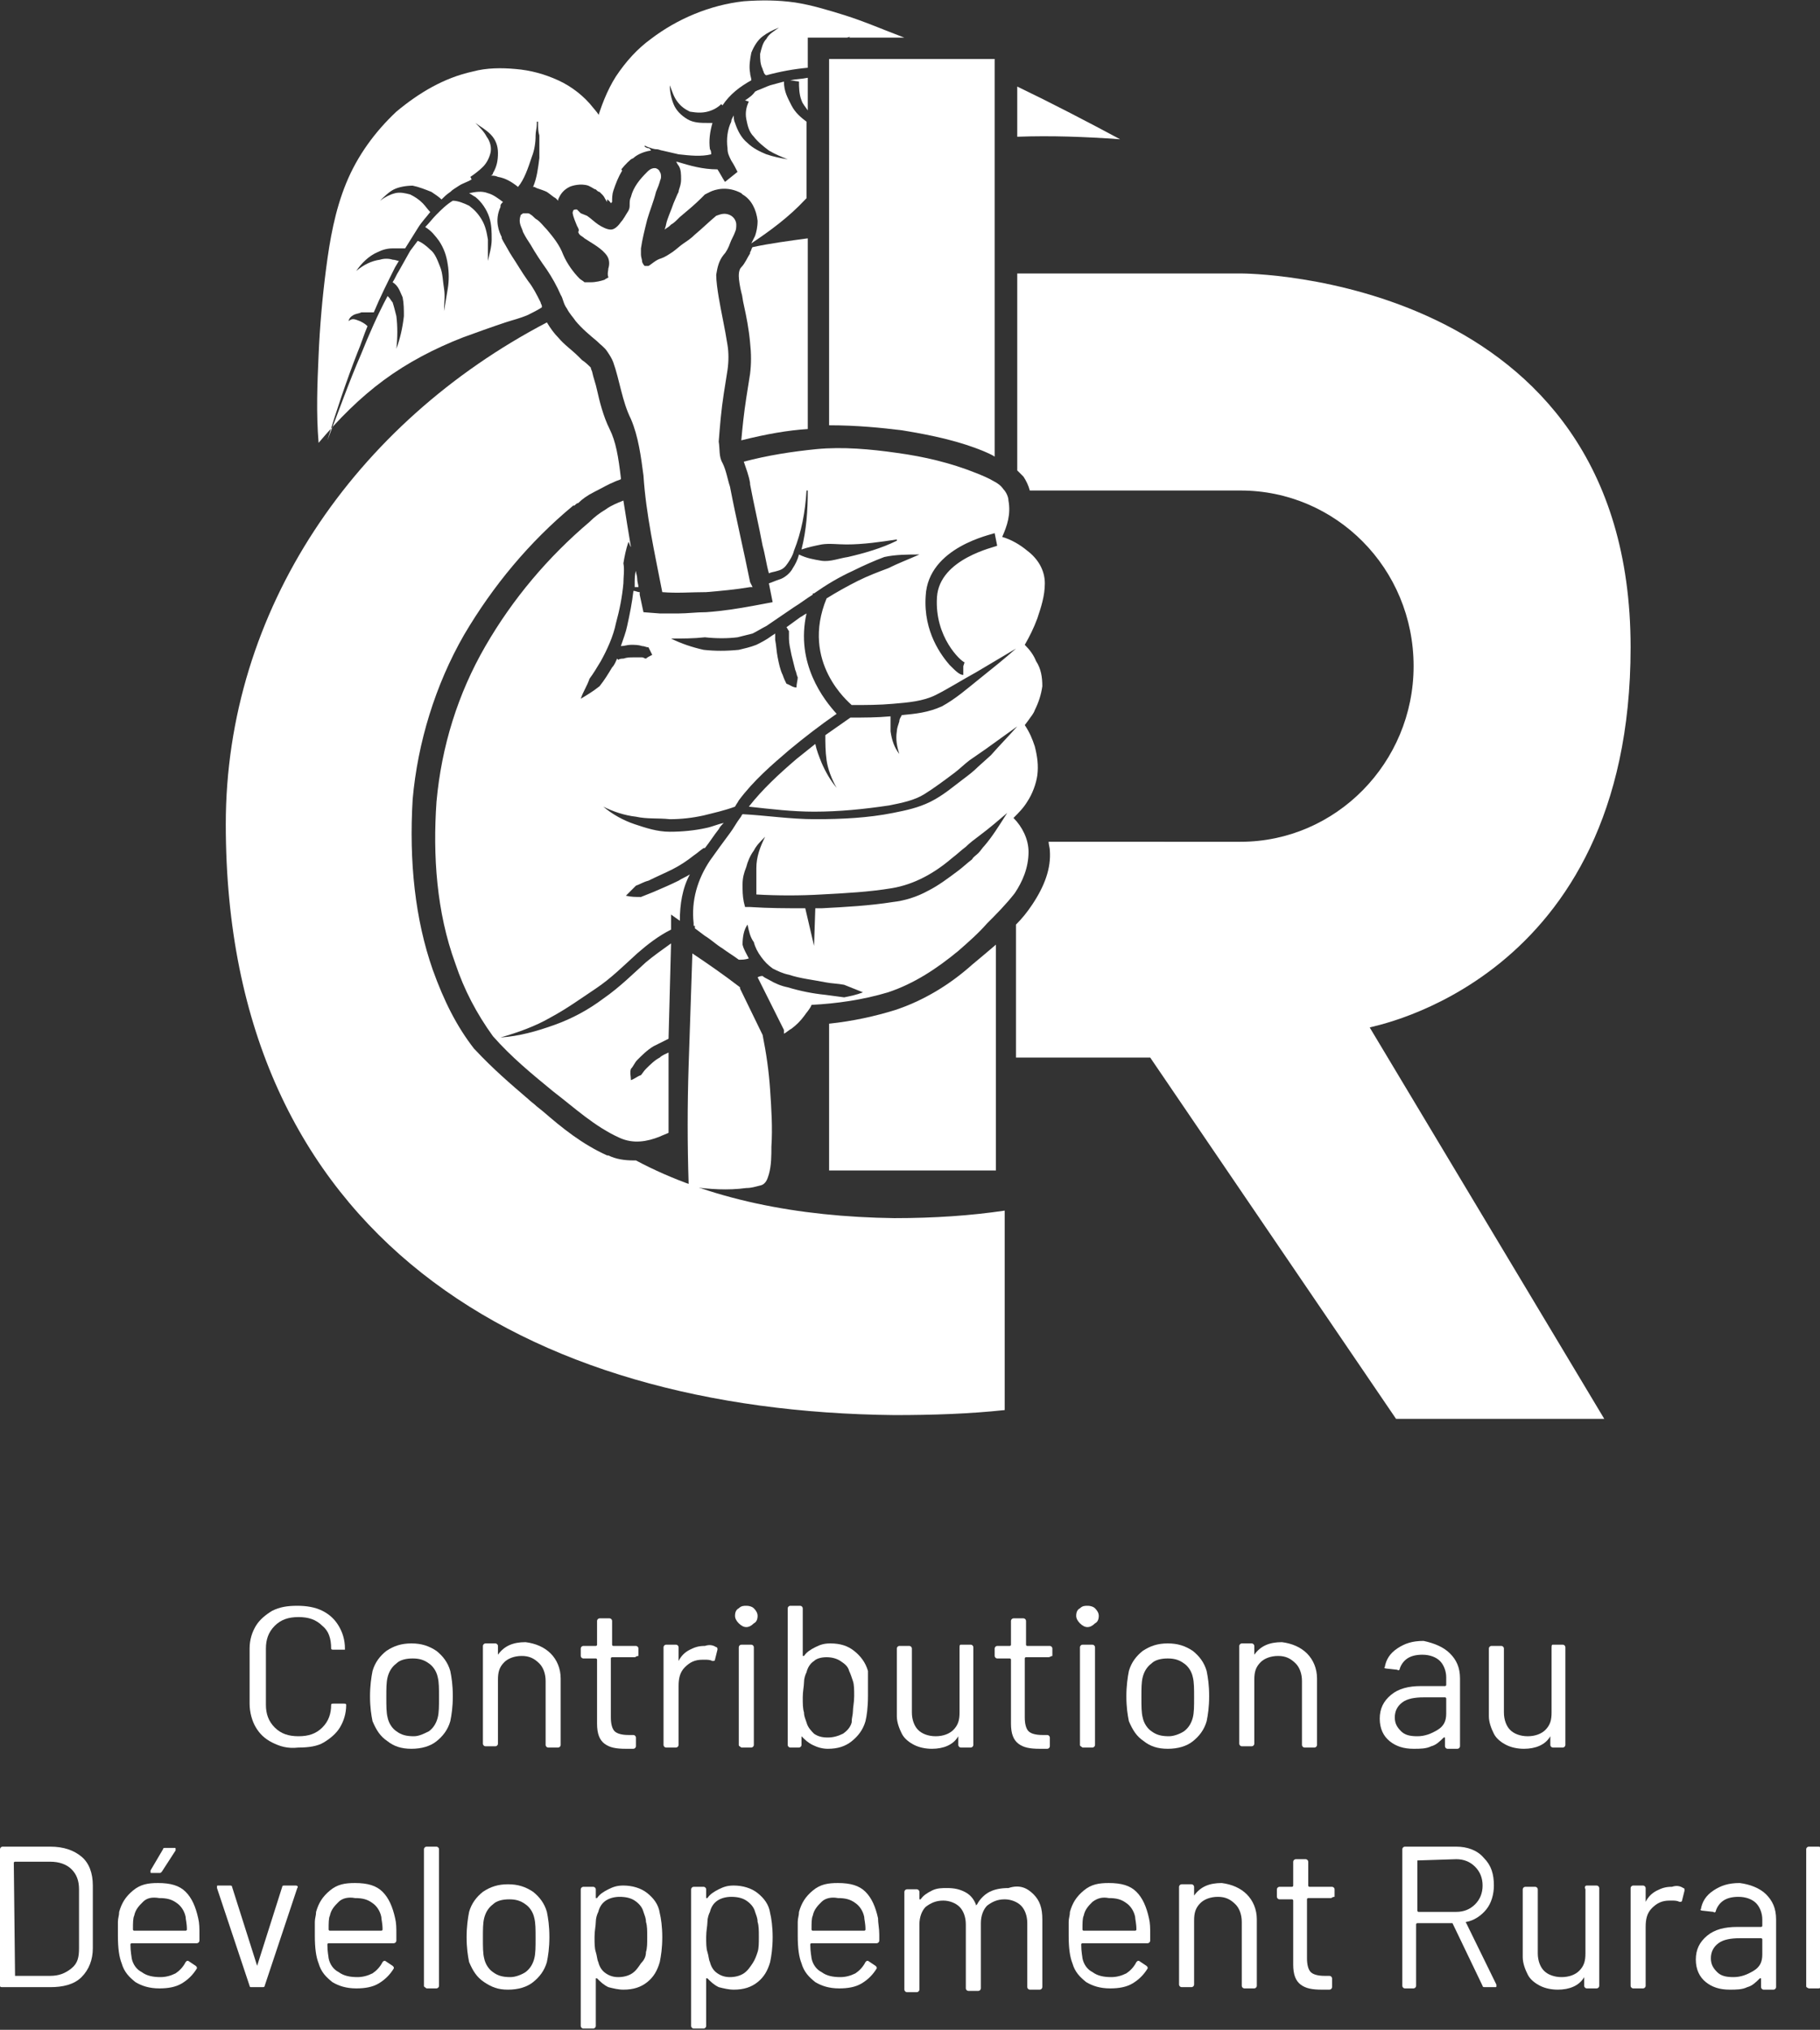
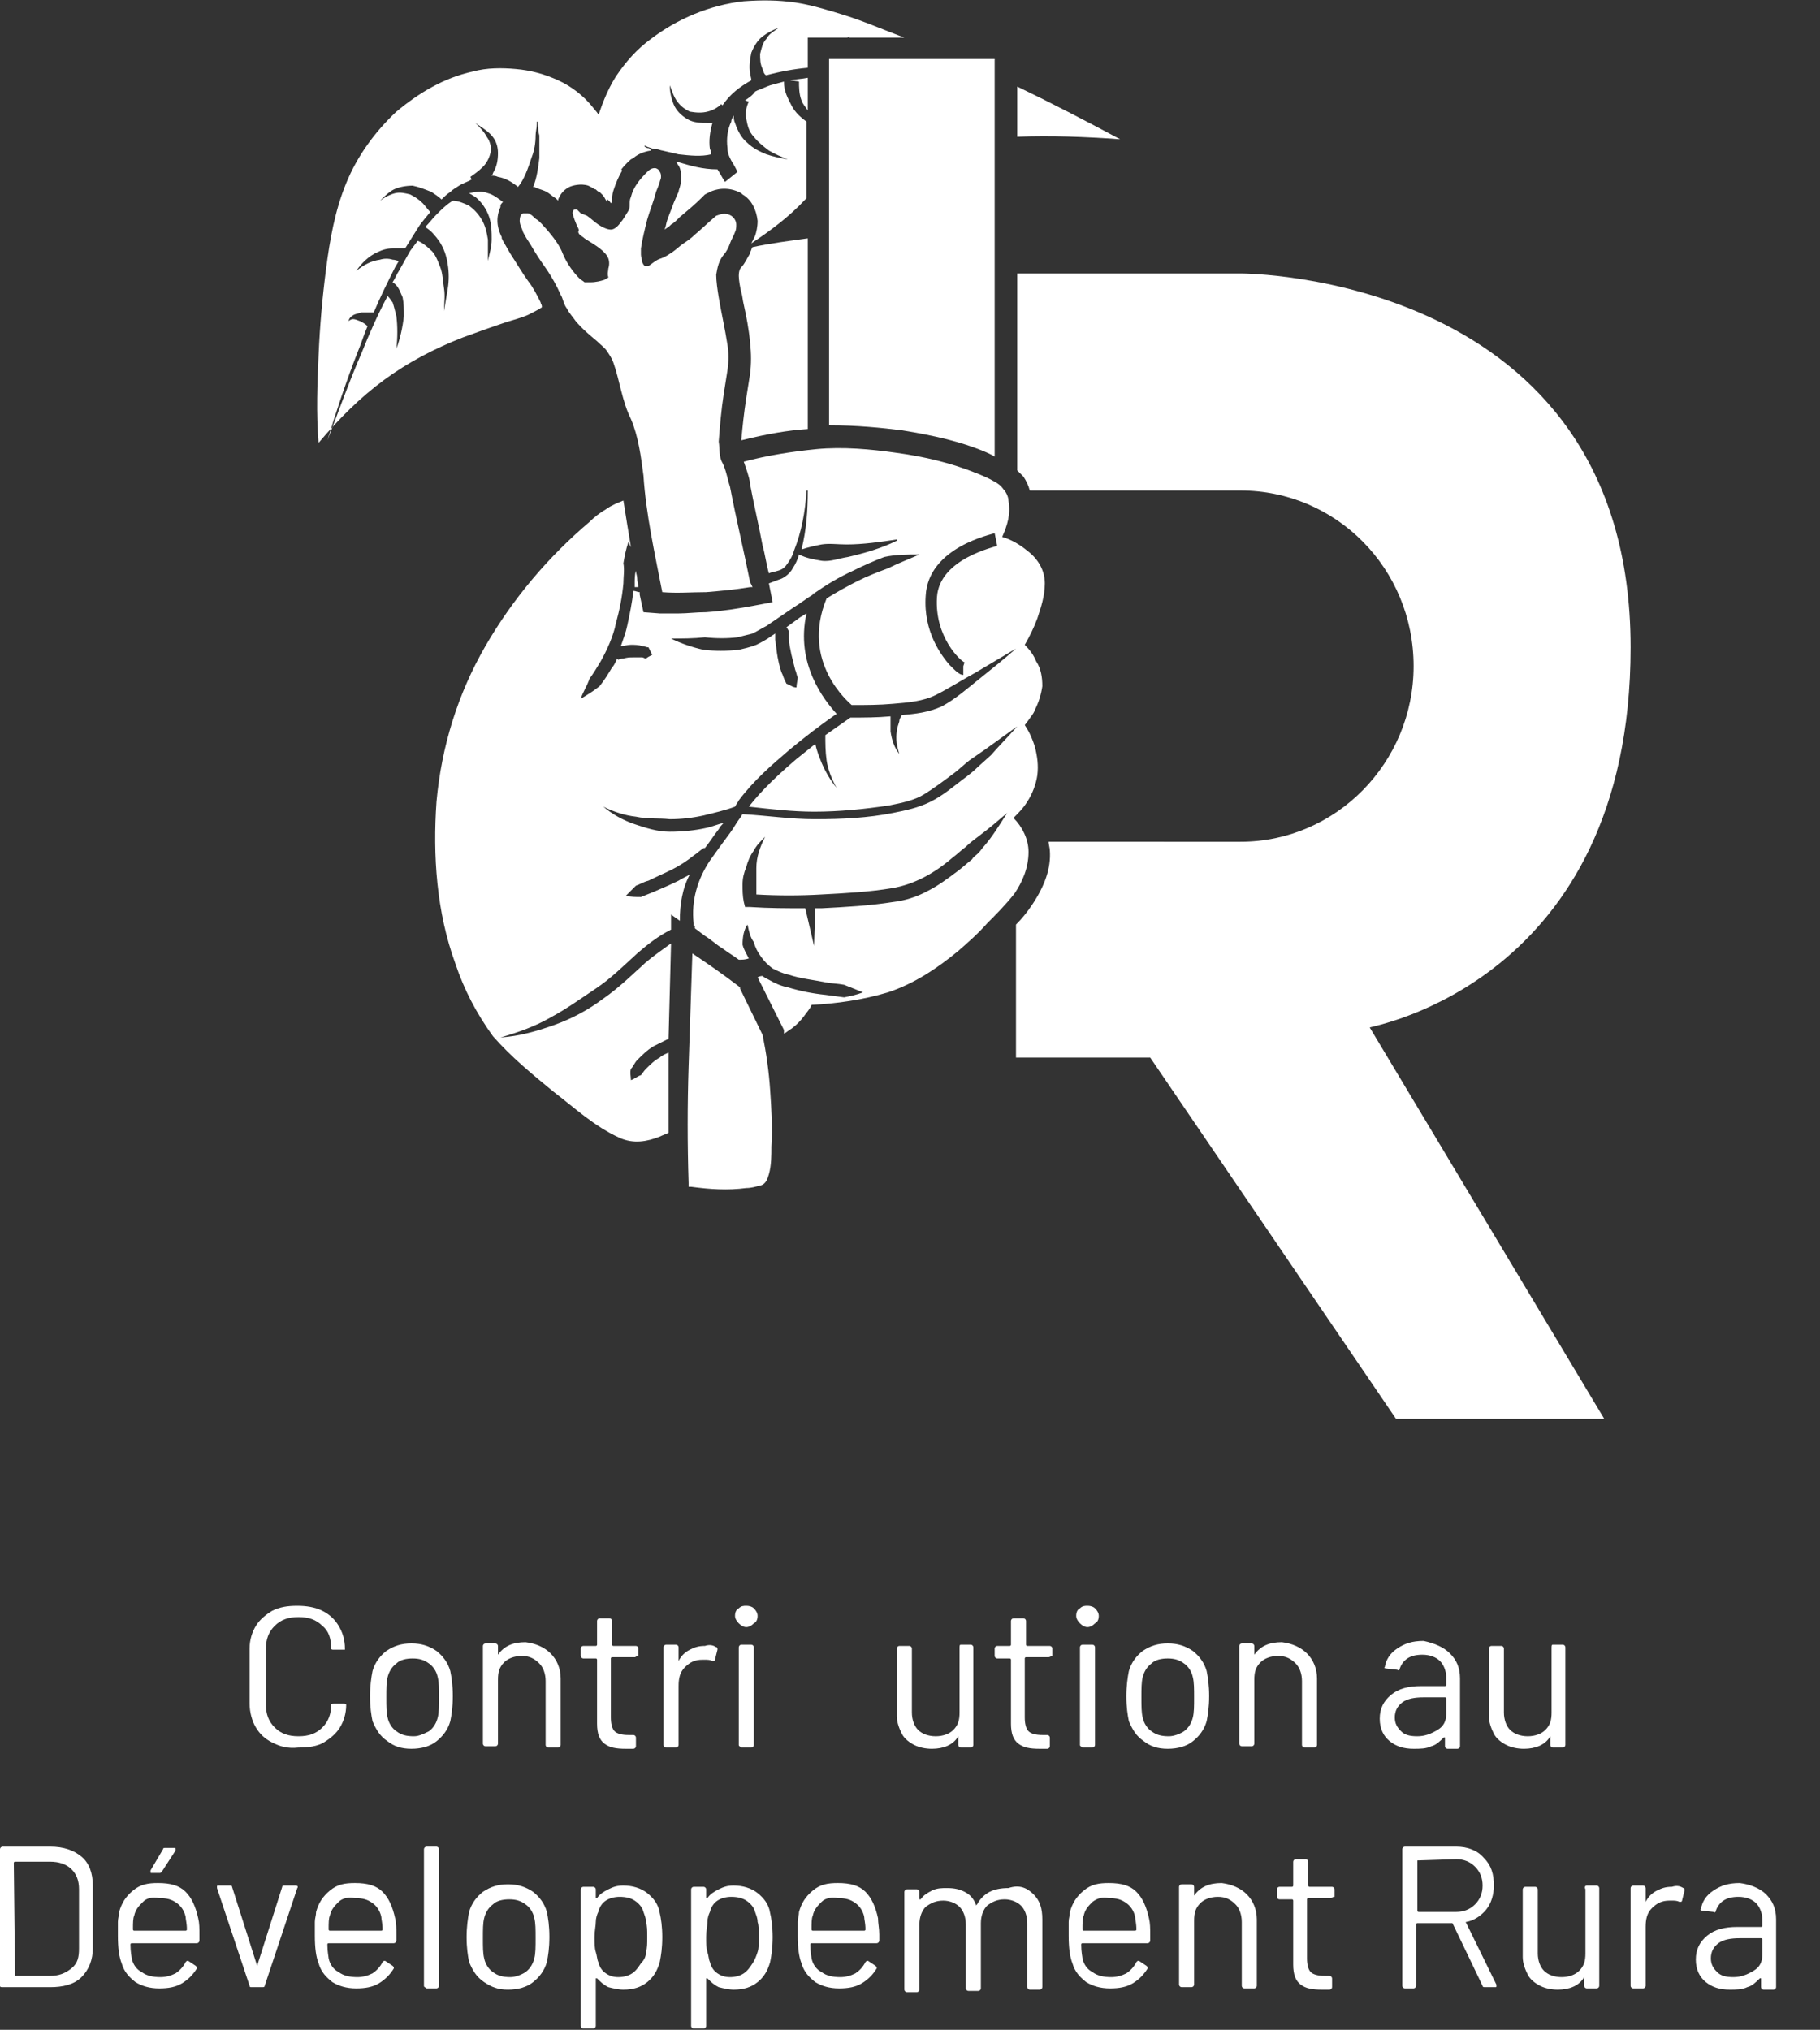
<svg xmlns="http://www.w3.org/2000/svg" version="1.1" id="Calque_1" x="0px" y="0px" viewBox="0 0 145.1 161.8" style="enable-background:new 0 0 145.1 161.8;" xml:space="preserve">
  <rect x="0" y="0" width="145.1" height="161.8" fill="#333333" stroke="none" />
  <style type="text/css">
	.st0{fill:#FFFFFF;}
</style>
  <g>
    <path class="st0" d="M50.6,46.5c0,0.1,0,0.2,0,0.3c0.1,0,0.2,0,0.3,0c0-0.2-0.1-0.4-0.1-0.7c0-0.2-0.1-0.4-0.1-0.6   C50.6,45.8,50.6,46.2,50.6,46.5z" />
    <path class="st0" d="M81.1,6.9v4c2.7-0.1,5.4,0,8.2,0.2C86.5,9.6,83.8,8.2,81.1,6.9z" />
    <g>
      <path class="st0" d="M51.5,11.5C51.5,11.5,51.5,11.5,51.5,11.5C51.5,11.5,51.5,11.5,51.5,11.5L51.5,11.5    C51.5,11.6,51.5,11.6,51.5,11.5L51.5,11.5L51.5,11.5z" />
      <path class="st0" d="M63.9,8c0.1,0.3,0.3,0.5,0.5,0.8V6.2c-0.5,0.1-0.9,0.1-1.4,0.2l0.7,0.1C63.7,6.9,63.7,7.5,63.9,8z" />
      <path class="st0" d="M63.1,8.4c-0.3-0.6-0.6-1.1-0.6-1.9c-0.4,0.1-0.7,0.2-1.1,0.3c-0.3,0.1-0.7,0.3-1,0.4l-0.2,0.1c0,0,0,0,0,0    C60,7.6,59.7,7.8,59.4,8l0.3,0.1c-0.2,0.4-0.3,0.9-0.2,1.4c0.1,0.5,0.2,1,0.6,1.4c0.3,0.4,0.8,0.8,1.2,1.1c0.5,0.3,1,0.5,1.5,0.7    c-0.6-0.1-1.1-0.2-1.7-0.4c-0.5-0.2-1.1-0.5-1.5-0.9c-0.5-0.4-0.8-1-1-1.6c-0.1-0.2-0.1-0.4-0.1-0.6c-0.1,0.2-0.2,0.3-0.2,0.5    c-0.3,0.6-0.4,1.4-0.3,2.1c0,0.4,0.1,0.6,0.3,1c0.2,0.3,0.4,0.7,0.5,0.9l-1,0.8c-0.2-0.3-0.4-0.7-0.6-1C56,13.5,55,13.2,54,12.9    c0,0-0.1,0-0.1,0c0.1,0.1,0.1,0.2,0.2,0.3c0.2,0.3,0.2,0.7,0.2,1.1c0,0.5-0.2,0.8-0.2,1L54,15.5l-0.3,0.7    c-0.2,0.6-0.5,1.2-0.6,1.7c0,0.1-0.1,0.3-0.1,0.4c0.1-0.1,0.3-0.2,0.4-0.3l0.1-0.1c0.2-0.1,0.4-0.3,0.6-0.5l0.1-0.1    c0.6-0.5,1.2-1,1.7-1.5l0.3-0.3l0.4-0.2c0.4-0.2,1.4-0.5,2.5,0.1l0.1,0.1c0.7,0.4,1.1,1.2,1.2,2.1c0,0.5-0.1,0.9-0.2,1.2l0,0    c-0.1,0.2-0.2,0.4-0.3,0.6c1.5-1,3-2.1,4.3-3.5c0,0,0.1-0.1,0.1-0.1V9.7C63.9,9.4,63.4,9,63.1,8.4z" />
      <path class="st0" d="M51.6,11.8l-0.2-0.1l0,0l0,0l0,0l0,0c0,0.1,0-0.1,0-0.1l0,0l0,0l0,0c0,0,0,0,0,0l0,0l0.2,0.1    c0.3,0.1,0.5,0.2,0.8,0.2c0.1,0,0.3,0.1,0.4,0.1c0.4,0.1,0.9,0.2,1.3,0.3c0.9,0.1,1.8,0.2,2.6,0c0-0.1,0-0.3-0.1-0.4    c-0.1-0.7,0-1.4,0.2-2.1c-0.1,0-0.2,0-0.4,0c-0.5,0-1.1,0-1.6-0.3c-0.5-0.3-0.9-0.7-1.1-1.2c-0.2-0.5-0.3-1-0.3-1.5    c0.2,0.5,0.3,0.9,0.6,1.3c0.3,0.4,0.6,0.6,1,0.8C55.6,9,56,9,56.4,8.9c0.4-0.1,0.8-0.3,1.1-0.6l0.1,0.1c0.6-0.9,1.4-1.5,2.3-2    c0-0.2-0.1-0.4-0.1-0.6c-0.1-0.5,0-1.1,0.1-1.6c0.2-0.5,0.5-1,0.9-1.3c0.4-0.3,0.8-0.5,1.3-0.7c-0.4,0.3-0.8,0.5-1,0.9    c-0.3,0.3-0.4,0.8-0.5,1.2c0,0.4,0,0.8,0.2,1.2c0,0.1,0.1,0.2,0.1,0.3C61,6,61.1,6,61.1,6c1.1-0.3,2.2-0.5,3.3-0.6V3h3.1    c0.1,0,0.3-0.1,0.4-0.1c-0.1,0-0.1,0-0.2,0.1h4.4c-1.6-0.6-3.2-1.3-4.8-1.8c-1.3-0.4-2.6-0.8-3.9-1C62,0,60.7,0,59.3,0.1    c-2.7,0.3-5.3,1.4-7.4,3c-1.1,0.8-2,1.8-2.8,3c-0.7,1.1-1.2,2.4-1.6,3.8c-0.3,1.3-0.4,2.8,0,4.1c0.2,0.7,0.5,1.5,0.9,2.1    c0-0.2,0-0.4,0.1-0.6l0,0c0.4-1.3,1.1-2.2,1.8-2.8l0.2-0.1c0.2-0.2,0.7-0.5,1.4-0.6C51.8,11.8,51.7,11.8,51.6,11.8z" />
    </g>
    <path class="st0" d="M61.4,86.9c-0.1-1.5-0.3-2.9-0.6-4.4l0,0l0,0L59,78.8l0-0.1l0,0c-1.3-1-2.6-1.9-3.8-2.7l-0.3,9   c-0.1,3.1-0.1,6.2,0,9.3l0,0.3l0.2,0c1.5,0.2,2.9,0.3,4.4,0.1c0.4,0,0.7-0.1,1.1-0.2c0.5-0.1,0.6-0.6,0.7-0.9   c0.2-0.7,0.2-1.5,0.2-2.2C61.6,89.9,61.5,88.4,61.4,86.9z" />
    <g>
      <path class="st0" d="M42.2,9.9C42.2,9.9,42.2,9.9,42.2,9.9L42.2,9.9C42.2,9.9,42.2,9.9,42.2,9.9C42.2,9.9,42.2,9.9,42.2,9.9    L42.2,9.9L42.2,9.9z" />
      <path class="st0" d="M48.9,11.8c-0.3-1.2-0.8-2.3-1.6-3.2c-0.7-0.9-1.7-1.7-2.8-2.2c-1.1-0.5-2.2-0.8-3.4-0.9    c-1.1-0.1-2.3-0.1-3.4,0.2c-2.3,0.5-4.3,1.7-6.1,3.2c-1.7,1.6-3.1,3.5-4,5.7c-0.9,2.2-1.3,4.5-1.6,6.8c-0.3,2.3-0.5,4.6-0.6,6.9    c-0.1,2.3-0.2,4.6,0,7c1.6-1.9,3.3-3.6,5.2-5c1.9-1.4,4-2.5,6.3-3.4c1.1-0.4,2.2-0.8,3.4-1.2c0.6-0.2,1.1-0.3,1.8-0.6    c0.4-0.2,0.8-0.4,1.1-0.6c0,0,0-0.1,0-0.1c0-0.1-0.1-0.2-0.1-0.3l0,0c-0.3-0.6-0.6-1.2-1-1.7c-0.5-0.7-0.9-1.4-1.3-2    c-0.2-0.3-0.4-0.7-0.7-1.2L40,19c0,0,0-0.1,0-0.1c-0.2-0.4-0.6-1.3-0.1-2.4l0-0.1c0-0.1,0.1-0.2,0.2-0.3c-0.4-0.3-0.8-0.6-1.2-0.7    c-0.5-0.2-1-0.1-1.5,0c0.2,0.1,0.3,0.2,0.5,0.3c0.5,0.4,0.9,1,1.1,1.6c0.2,0.6,0.2,1.2,0.2,1.8c0,0.6-0.2,1.2-0.3,1.7    c0-0.6,0-1.2,0-1.7c-0.1-0.6-0.2-1.1-0.5-1.6c-0.3-0.5-0.6-0.8-1-1.1c-0.4-0.2-0.9-0.4-1.3-0.4l0,0c-0.5,0.3-0.9,0.7-1.3,1.1    c-0.3,0.3-0.6,0.7-0.9,1c0.5,0.3,0.8,0.7,1.1,1.1c0.4,0.6,0.6,1.2,0.7,1.9c0.1,0.6,0.1,1.3,0,1.9c-0.1,0.6-0.2,1.2-0.3,1.8    c0-0.6,0.1-1.2,0-1.8c-0.1-0.6-0.1-1.2-0.3-1.7c-0.2-0.5-0.4-1.1-0.8-1.4c-0.3-0.3-0.7-0.6-1-0.7l-0.6,0.8l-0.9,1.6    c-0.2,0.3-0.3,0.6-0.5,0.9c0.5,0.3,0.6,0.8,0.8,1.2c0.1,0.5,0.1,1,0.1,1.5c-0.1,0.9-0.3,1.8-0.6,2.6c0.1-0.9,0.1-1.8,0-2.6    c-0.1-0.4-0.2-0.8-0.3-1.1c-0.1-0.1-0.2-0.3-0.3-0.4c0,0-0.1-0.1-0.1-0.1c-0.8,1.5-1.5,3.1-2.1,4.6c-1,2.3-1.8,4.6-2.7,6.9    c0.7-2.3,1.5-4.7,2.4-7c0.3-0.7,0.5-1.4,0.8-2.1c-0.2-0.2-0.4-0.3-0.6-0.4c-0.3-0.1-0.6-0.3-0.9,0c0-0.2,0.2-0.4,0.4-0.5    c0.2-0.1,0.4-0.1,0.6-0.2c0.3,0,0.7,0,1,0c0.5-1.2,1.1-2.4,1.7-3.6l0.3-0.5c-0.1,0-0.3-0.1-0.5-0.1c-0.3-0.1-0.7-0.1-1,0    c-0.7,0.1-1.3,0.4-1.9,0.9c0.4-0.6,1-1.2,1.7-1.5c0.4-0.2,0.8-0.3,1.2-0.3c0.3,0,0.7,0,1,0l1-1.6c0.3-0.5,0.7-0.9,1-1.3    c-0.2-0.2-0.4-0.5-0.6-0.7c-0.3-0.3-0.6-0.5-1-0.7c-0.4-0.1-0.8-0.2-1.2-0.1c-0.4,0.1-0.8,0.3-1.2,0.6c0.3-0.3,0.7-0.7,1.1-0.9    c0.4-0.2,1-0.3,1.5-0.3c0.5,0.1,1,0.3,1.5,0.5c0.3,0.2,0.6,0.4,0.8,0.6c0.2-0.2,0.4-0.4,0.7-0.6c0.2-0.2,0.4-0.3,0.7-0.5l0,0    c0,0,0,0,0,0c0.3-0.2,0.7-0.3,1-0.5l-0.1-0.2c0.3-0.2,0.7-0.5,1-0.8c0.3-0.3,0.5-0.7,0.6-1.1c0.1-0.4,0-0.9-0.3-1.3    c-0.2-0.4-0.6-0.8-0.9-1.1c0.4,0.3,0.8,0.5,1.2,0.9c0.4,0.4,0.6,0.9,0.6,1.5c0,0.6-0.1,1.1-0.4,1.6c0,0.1-0.1,0.2-0.2,0.2    c0.2,0,0.4,0,0.6,0.1c0.6,0.1,1.1,0.4,1.6,0.8c0.5-0.6,0.8-1.5,1.1-2.4c0.2-0.5,0.3-1.1,0.3-1.7c0-0.3,0.1-0.6,0.1-0.9l0-0.2l0,0    c0,0,0,0,0,0l0,0l0,0l0,0c0,0,0.2,0,0.1,0l0,0l0,0l0,0l0,0l0,0.2c0,0.3,0,0.6,0.1,0.9c0,0.6,0,1.2,0,1.8c-0.1,0.8-0.2,1.6-0.5,2.3    l0.1,0l0.2,0.1c0.3,0.1,0.6,0.2,0.8,0.3c0.3,0.2,0.5,0.4,0.7,0.5c0.1,0.1,0.1,0.1,0.2,0.2c0,0,0-0.1,0-0.1c0.2-0.5,0.5-0.8,0.9-1    c0.2-0.1,0.9-0.3,1.5-0.1l0.2,0.1c0.2,0.1,0.3,0.2,0.4,0.2l0,0c0.1,0.1,0.2,0.2,0.3,0.2l0.5,0.5c0.1,0.1,0.3,0.2,0.4,0.4    c0,0,0.1-0.1,0.1-0.1c0-0.3,0-0.6,0.1-0.9l0,0c0.2-0.6,0.4-1.1,0.7-1.6C49.2,13.1,49.1,12.4,48.9,11.8z" />
    </g>
    <path class="st0" d="M130,51.6c0-29.8-31-29.8-31-29.8H81.1v15.7c0.1,0.1,0.3,0.3,0.4,0.4l0.1,0.1c0.2,0.3,0.4,0.7,0.5,1.1h16.8   c7.6,0,13.8,6.2,13.8,14v0c0,7.7-6.2,14-13.8,14H83.6c0,0.2,0.1,0.5,0.1,0.7c0.1,1.4-0.4,2.8-1.4,4.3c-0.4,0.6-0.8,1.1-1.3,1.6   v10.6h10.7l19.6,28.8h16.6l-18.7-31.2C109.3,81.8,130,78.3,130,51.6z" />
    <g>
      <path class="st0" d="M71.9,34.3c2.5,0.4,4.7,0.9,6.6,1.7c0,0,0,0,0,0c0.2,0.1,0.5,0.2,0.8,0.4V4.7H66.1v29.2    C68.3,33.9,70.3,34.1,71.9,34.3z" />
-       <path class="st0" d="M77.5,76.9c-1.9,1.7-4,2.9-6.1,3.6c-1.6,0.5-3.4,0.9-5.3,1.1v11.7h13.3v-18C78.7,75.9,78.1,76.4,77.5,76.9z" />
    </g>
    <path class="st0" d="M81.7,51.4c0.4-0.7,0.7-1.3,1-2.1c0.3-0.9,0.6-1.8,0.6-2.8c0-1.1-0.6-2-1.4-2.6c-0.6-0.5-1.3-0.9-2-1.1   c0.4-0.9,0.7-1.8,0.5-2.9c0-0.3-0.2-0.7-0.4-0.9c-0.2-0.3-0.5-0.5-0.7-0.6c-0.5-0.3-1-0.5-1.5-0.7c-2-0.8-4.1-1.3-6.3-1.6   c-2.1-0.3-4.3-0.5-6.4-0.3c-2,0.2-3.9,0.5-5.8,1c0.2,0.6,0.4,1.1,0.5,1.7l0,0.1c0.3,1.6,0.7,3.3,1,4.9c0.2,0.7,0.3,1.5,0.5,2.2   c0.2-0.1,0.4-0.1,0.7-0.2c0.4-0.1,0.6-0.3,0.8-0.6c0.2-0.3,0.4-0.6,0.5-1c0.6-1.5,0.9-3.1,1-4.8l0.1,0c0,1.6-0.1,3.1-0.5,4.7   c0.6-0.2,1.1-0.3,1.6-0.4c0.6-0.1,1.3,0,2,0c1.3,0,2.7-0.2,4-0.4l0,0.1c-1.2,0.6-2.6,1-3.9,1.3c-0.7,0.1-1.4,0.4-2.1,0.3   c-0.6-0.1-1.2-0.2-1.8-0.5c-0.1,0.4-0.3,0.8-0.5,1.1c-0.2,0.4-0.7,0.8-1.1,0.9c-0.3,0.1-0.5,0.2-0.8,0.3l0.3,1.5L60,48.3   c-1.1,0.2-2.3,0.4-3.7,0.5c-0.8,0-1.5,0.1-2.2,0.1c-0.5,0-1,0-1.5,0l-1.3-0.1L51,47.4c0-0.1,0-0.1,0-0.2c-0.2,0-0.3-0.1-0.5-0.1   c-0.1,0.9-0.3,1.9-0.5,2.8c-0.1,0.5-0.3,1-0.5,1.6c0.3,0,0.5-0.1,0.8-0.1c0.3,0,0.6,0,0.9,0.1c0.2,0,0.3,0.1,0.5,0.1   c0.1,0.2,0.2,0.4,0.3,0.6c-0.2,0.1-0.4,0.2-0.5,0.3c-0.1,0-0.2-0.1-0.3-0.1c-0.2,0-0.5,0-0.7,0c-0.3,0-0.5,0-0.8,0.1   c-0.1,0-0.3,0-0.4,0.1c0,0-0.1-0.1-0.1-0.1c-0.1,0.2-0.2,0.5-0.4,0.7c-0.3,0.5-0.6,1-1,1.5c-0.5,0.4-1,0.7-1.5,1   c0.2-0.6,0.5-1,0.7-1.6c0.3-0.4,0.6-0.9,0.9-1.4c0.5-0.9,1-2,1.2-3c0.3-1.1,0.5-2.1,0.6-3.2c0-0.5,0.1-1.1,0-1.6   c0.1-0.6,0.2-1.1,0.4-1.7c0.1,0.1,0.1,0.3,0.2,0.4c-0.2-1.2-0.4-2.4-0.6-3.7c-0.5,0.2-1,0.4-1.4,0.7c-0.5,0.3-0.9,0.6-1.3,1   c-3.3,2.8-6.1,6.1-8.3,9.9c-2.2,3.8-3.5,8-3.9,12.4c-0.3,4.3,0,8.8,1.5,12.9c0.7,2.1,1.7,4,3,5.8c1.5,1.7,3.1,3,4.8,4.4   c1.7,1.3,3.3,2.8,5.3,3.7c1.1,0.5,2.2,0.3,3.2-0.1c0.2-0.1,0.5-0.2,0.7-0.3c0-1.7,0-3.4,0-5.1l0-1.3c-0.2,0.1-0.5,0.2-0.7,0.4   c-0.4,0.2-0.8,0.6-1.1,0.9c-0.2,0.2-0.3,0.4-0.4,0.5c-0.3,0.1-0.5,0.3-0.8,0.4c0-0.3-0.1-0.6,0-0.9c0.2-0.2,0.3-0.5,0.5-0.7   c0.4-0.4,0.8-0.8,1.3-1.1c0.4-0.2,0.8-0.4,1.2-0.6l0.2-7.6c-0.7,0.5-1.4,1-2,1.5c-1,0.9-2.1,2-3.4,2.9c-1.2,0.9-2.5,1.6-3.9,2.1   c-1.4,0.5-2.8,0.9-4.3,1c1.4-0.4,2.8-0.9,4-1.6c1.3-0.7,2.4-1.5,3.6-2.3c1.2-0.8,2.2-1.8,3.3-2.8c0.8-0.7,1.7-1.4,2.7-1.9l0-1.2   l0.7,0.5c0-1.3,0.2-2.6,0.8-3.7c-0.3,0.2-0.6,0.3-0.9,0.5c-0.6,0.3-1.3,0.6-2,0.9l-1,0.4c-0.4,0-0.8,0-1.2-0.1   c0.3-0.3,0.6-0.6,0.8-0.8c0.3-0.1,0.6-0.3,1-0.4c0.6-0.3,1.3-0.6,1.9-0.9c0.6-0.3,1.2-0.7,1.7-1.1c0.3-0.2,0.5-0.4,0.8-0.6   c0,0,0.1,0,0.1,0c0.4-0.5,0.7-1,1.1-1.5c0.1-0.2,0.2-0.3,0.4-0.5c-0.5,0.1-0.9,0.3-1.4,0.4c-0.9,0.2-1.9,0.3-2.9,0.3   c-1,0-1.9-0.3-2.8-0.6c-0.9-0.3-1.8-0.8-2.5-1.4c0.8,0.4,1.7,0.7,2.6,0.8c0.9,0.2,1.8,0.1,2.7,0.2c0.9,0,1.8-0.1,2.7-0.3   c0.8-0.2,1.7-0.4,2.5-0.7c0.1-0.2,0.2-0.3,0.3-0.5c1.2-1.6,2.6-2.8,4-4c1.2-1,2.5-2,3.8-2.9c-1-1.1-3.3-4-2.4-8   c-0.2,0.1-0.3,0.2-0.5,0.3l-1.1,0.8c0.1,0.1,0.1,0.2,0.2,0.3l0,0.6c0,0.4,0.1,0.8,0.2,1.3c0.1,0.4,0.2,0.8,0.3,1.2   c0.1,0.2,0.1,0.4,0.2,0.6c0,0.2-0.1,0.5-0.1,0.8c-0.3,0-0.5-0.2-0.8-0.3c-0.1-0.2-0.2-0.4-0.3-0.7c-0.2-0.4-0.3-0.9-0.4-1.4   c-0.1-0.5-0.1-0.9-0.2-1.4l0-0.5l-0.3,0.2c-0.4,0.3-0.8,0.5-1.2,0.7c-0.5,0.2-1,0.3-1.4,0.4c-1,0.1-1.9,0.1-2.8,0   c-0.9-0.2-1.8-0.5-2.6-0.9c0.9,0,1.8,0,2.7-0.1c0.9,0.1,1.8,0.1,2.6,0c0.4-0.1,0.8-0.2,1.2-0.3c0.4-0.2,0.7-0.4,1.1-0.6l2.2-1.5   c0.5-0.3,1-0.7,1.5-1c0,0,0-0.1,0-0.1l0.1,0c1-0.7,2-1.3,3.1-1.8c0.8-0.4,1.7-0.8,2.5-1.1c0.9-0.2,1.9-0.2,2.8-0.2   c-0.9,0.4-1.7,0.7-2.5,1.1c-0.8,0.3-1.6,0.6-2.4,1c-0.8,0.4-1.7,0.9-2.5,1.4l0,0c-2.1,5.1,1.8,8.3,2,8.5l0,0c1.1,0,2.2,0,3.3-0.1   c1.2-0.1,2.4-0.2,3.4-0.7c1-0.5,2.1-1.2,3.2-1.8l3.2-1.9c-0.9,0.8-1.9,1.6-2.9,2.4c-1,0.8-1.9,1.6-3,2.2c-1.1,0.5-2.1,0.6-3.2,0.7   c-0.1,0.2-0.2,0.3-0.2,0.5c-0.1,0.3-0.2,0.6-0.2,0.8c-0.1,0.6,0,1.2,0.2,1.8c-0.4-0.5-0.6-1.1-0.7-1.8c0-0.3,0-0.7,0-1   c0-0.1,0-0.2,0-0.2c-1.1,0.1-2.1,0.1-3.2,0.1c-0.7,0.5-1.3,0.9-2,1.4c0,0.6,0,1.3,0.1,2c0.1,0.7,0.4,1.5,0.8,2.2   c-0.5-0.6-0.9-1.3-1.2-2c-0.2-0.5-0.4-1-0.5-1.5c-0.5,0.4-1,0.8-1.5,1.2c-1.4,1.2-2.7,2.4-3.8,3.8c1.8,0.2,3.5,0.4,5.2,0.4   c2,0,4-0.2,6-0.5c1-0.2,2-0.4,2.8-0.9c0.8-0.5,1.6-1.1,2.4-1.7c0.4-0.3,0.8-0.7,1.2-1l1.3-0.9l2.5-1.8c-0.7,0.8-1.4,1.5-2.1,2.3   L78,61.1c-0.4,0.4-0.8,0.7-1.2,1c-0.8,0.6-1.6,1.3-2.6,1.8c-1,0.5-2,0.7-3,0.9c-2,0.4-4.1,0.5-6.2,0.5c-2,0-3.9-0.3-5.8-0.4   c-0.1,0.1-0.1,0.2-0.2,0.3c-0.3,0.4-0.5,0.8-0.8,1.2c-0.6,0.8-1.1,1.5-1.6,2.2c-1,1.5-1.5,3.2-1.3,5l0,0.2l0.1,0c0,0,0,0.1,0,0.2   l0.8,0.6c0.5,0.3,0.9,0.7,1.4,1c0.4,0.3,0.9,0.6,1.3,0.9c0.3,0,0.5,0,0.8-0.1c-0.2-0.4-0.4-0.7-0.5-1.1c0-0.6,0.1-1.2,0.4-1.6   c0.1,0.5,0.2,1,0.5,1.4c0.1,0.4,0.3,0.8,0.6,1.2c0.3,0.4,0.5,0.6,0.9,0.9c0.4,0.2,0.8,0.4,1.3,0.5c0.9,0.3,1.9,0.4,2.9,0.6   c0.5,0.1,1,0.1,1.5,0.2c0.5,0.2,1,0.4,1.5,0.6c-0.5,0.2-1,0.3-1.5,0.4l-1.5-0.2c-1-0.1-2-0.3-3-0.6c-0.5-0.1-1-0.3-1.5-0.6   c-0.2-0.1-0.4-0.2-0.5-0.3c-0.1,0-0.2,0-0.4,0.1l2.1,4.2l0,0.3c0,0,0,0,0,0c0.2-0.1,0.4-0.3,0.6-0.4c0.4-0.3,0.7-0.6,1-1   c0.2-0.3,0.5-0.6,0.6-0.9c2-0.1,4.1-0.4,6.1-1c2.1-0.7,3.9-1.9,5.6-3.3c0.8-0.7,1.6-1.4,2.3-2.2c0.7-0.7,1.5-1.5,2.2-2.4   c0.6-0.9,1.1-2,1.1-3.3c0-1-0.5-2-1.2-2.7c0.4-0.4,0.8-0.8,1.1-1.3c0.4-0.6,0.7-1.4,0.8-2.1c0.1-0.8,0-1.5-0.2-2.3   c-0.2-0.6-0.4-1.1-0.8-1.7l0.3-0.4c0.2-0.3,0.4-0.5,0.5-0.8c0.3-0.6,0.5-1.2,0.6-1.9c0-0.7-0.1-1.4-0.5-2   C82.4,52.2,82.1,51.8,81.7,51.4z M74.7,47.6c-0.2,3.2,1.9,5.1,2.2,5.2l-0.1,0.3v0.7c-0.3,0-0.6-0.3-1.1-0.8   c-0.6-0.7-2.1-2.6-1.9-5.5c0.2-3.9,5.3-4.9,5.5-5l0.2,1C79.4,43.6,74.9,44.5,74.7,47.6z M78.5,67.4c-0.2,0.2-0.3,0.4-0.5,0.6   c-0.2,0.2-0.4,0.3-0.5,0.5c-0.4,0.3-0.7,0.6-1.1,0.9c-0.8,0.6-1.6,1.2-2.4,1.6c-0.9,0.5-1.9,0.8-2.8,0.9c-1.9,0.3-3.8,0.4-5.7,0.5   c-0.2,0-0.3,0-0.5,0l-0.1,3l-0.7-3c-1.5,0-2.9,0-4.4-0.1l-0.4,0l-0.1-0.4c-0.1-0.5-0.1-0.9-0.1-1.4c0-0.5,0.1-0.9,0.3-1.4   c0.1-0.4,0.3-0.9,0.6-1.3c0.2-0.4,0.5-0.7,0.9-1.1c-0.4,0.8-0.7,1.6-0.7,2.5c0,0.4,0,0.8,0,1.3c0,0.3,0,0.6,0,0.8   c1.7,0.1,3.5,0.1,5.2,0c1.9-0.1,3.8-0.2,5.6-0.5c1.8-0.3,3.4-1.2,4.8-2.4c0.4-0.3,0.7-0.6,1.1-0.9c0.3-0.3,0.7-0.6,1.1-0.9   c0.8-0.6,1.5-1.2,2.2-1.8C79.6,65.9,79.1,66.7,78.5,67.4z" />
    <path class="st0" d="M59.8,46.4c-0.5-2.5-1.1-5-1.6-7.6c-0.2-0.6-0.3-1.3-0.6-1.9c-0.3-0.5-0.2-1.1-0.3-1.7   c0.1-1.3,0.2-2.5,0.4-3.8l0.3-1.9c0.1-0.7,0.1-1.4,0-2c-0.2-1.3-0.5-2.6-0.7-3.8c-0.1-0.6-0.2-1.3-0.2-1.8c0.1-0.6,0.2-1.1,0.6-1.6   c0.2-0.2,0.4-0.6,0.5-0.9c0.1-0.3,0.3-0.6,0.4-0.9c0.1-0.2,0.1-0.4,0.1-0.6c0-0.2-0.1-0.5-0.4-0.7c-0.5-0.3-0.9-0.1-1.2,0l0,0l0,0   c-0.6,0.5-1.1,1-1.7,1.5c-0.3,0.3-0.6,0.5-0.9,0.7c-0.3,0.2-0.6,0.5-0.9,0.7c-0.3,0.2-0.6,0.4-0.9,0.5c-0.4,0.1-0.8,0.5-1,0.6   c-0.1,0-0.1,0-0.3,0c-0.1-0.1-0.1-0.1-0.2-0.3c0-0.2-0.1-0.4-0.1-0.6c0-0.1,0-0.3,0-0.5c0.1-0.7,0.3-1.5,0.5-2.3   c0.2-0.7,0.5-1.4,0.7-2.2l0.2-0.5l0.1-0.3c0-0.1,0.1-0.2,0.1-0.4c0-0.1,0-0.3-0.1-0.4c0-0.1-0.2-0.3-0.4-0.3   c-0.3,0-0.5,0.2-0.6,0.3c-0.6,0.6-1.1,1.2-1.3,2c-0.1,0.2-0.1,0.4-0.1,0.6c0,0.2,0,0.3-0.1,0.5c-0.2,0.3-0.4,0.7-0.6,0.9   c-0.2,0.3-0.5,0.6-0.8,0.6c-0.3,0-0.7-0.2-1-0.4c-0.3-0.2-0.6-0.5-0.9-0.7L46.3,17c-0.1-0.1-0.1-0.1-0.2-0.2c0,0-0.1-0.1-0.1-0.1   l-0.1,0c0,0-0.2,0-0.2,0.1c-0.1,0.2,0,0.3,0,0.4l0.1,0.3L46,18c0.1,0.2,0.2,0.3,0.1,0.5c0.1,0.3,0.3,0.3,0.5,0.5   c0.6,0.4,1.4,0.8,1.8,1.4c0.2,0.3,0.2,0.7,0.1,1c0,0.2-0.1,0.4,0,0.7c0.1,0-0.2,0.1-0.3,0.2c-0.3,0.1-0.7,0.2-1.1,0.2   c-0.2,0-0.4,0-0.5,0c-0.1-0.1-0.3-0.2-0.4-0.3c-0.5-0.5-1-1.2-1.3-1.9c-0.3-0.8-0.8-1.4-1.3-2c-0.3-0.3-0.5-0.6-0.8-0.8   c-0.2-0.1-0.3-0.3-0.5-0.4c-0.1-0.1-0.2-0.1-0.3-0.1c-0.1,0-0.1,0-0.3,0c-0.1,0.1-0.2,0.1-0.2,0.2c-0.2,0.6,0.1,0.9,0.2,1.3   c0.2,0.4,0.4,0.7,0.6,1c0.4,0.7,0.8,1.3,1.3,2c0.4,0.6,0.8,1.3,1.1,2c0.2,0.3,0.2,0.7,0.5,1.1c0.2,0.4,0.5,0.7,0.7,1   c0.5,0.6,1.1,1.1,1.7,1.6c0.3,0.3,0.6,0.5,0.8,0.8c0.2,0.3,0.4,0.6,0.5,0.9c0.5,1.4,0.7,3.1,1.4,4.5c0.6,1.4,0.8,3,1,4.5   c0.2,3.1,0.9,6.2,1.5,9.3c1.2,0.1,2.3,0,3.5,0c1.2-0.1,2.3-0.2,3.5-0.4l0.2,0L59.8,46.4z" />
    <g>
      <path class="st0" d="M64.4,19c-1.5,0.2-3,0.4-4.4,0.7c-0.1,0.1-0.1,0.3-0.2,0.4l0,0.1c-0.2,0.3-0.4,0.8-0.7,1.1    c-0.1,0.1-0.2,0.3-0.2,0.7c0,0.3,0.1,0.9,0.2,1.3c0.1,0.3,0.1,0.6,0.2,1c0.2,0.9,0.4,1.9,0.5,3c0.1,0.9,0.1,1.7,0,2.5l-0.3,1.9    c-0.2,1.3-0.3,2.3-0.4,3.4c2-0.5,3.7-0.8,5.3-0.9V19z" />
-       <path class="st0" d="M71.3,97.1c-7.7-0.1-14.8-1.5-20.6-4.6c-0.1,0-0.1,0-0.2,0c-0.7,0-1.4-0.1-2-0.4c0,0,0,0-0.1,0    c-2-0.9-3.6-2.2-5.1-3.5l-0.5-0.4c0,0,0,0,0,0c-0.2-0.2-0.5-0.4-0.7-0.6c-1.4-1.2-2.8-2.4-4.2-3.9c0,0-0.1-0.1-0.1-0.1    c-1.4-1.8-2.4-3.8-3.3-6.3c-1.4-4-1.9-8.6-1.6-13.6c0.4-4.5,1.8-9.1,4.1-13.1c2.3-3.9,5.2-7.4,8.7-10.3c0,0,0,0,0.1,0    c0.1-0.1,0.2-0.2,0.3-0.2c0.3-0.3,0.7-0.6,1.3-0.9c0.6-0.3,1.1-0.6,1.6-0.8c0.2-0.1,0.3-0.1,0.5-0.2c0,0,0-0.1,0-0.1    c-0.2-1.7-0.4-2.9-0.9-3.9c-0.5-1-0.8-2.2-1-3.1c-0.1-0.5-0.3-1-0.4-1.5c-0.1-0.2-0.1-0.3-0.1-0.3l0,0c-0.2-0.2-0.4-0.4-0.7-0.6    l-0.3-0.3c-0.5-0.5-1.1-0.9-1.6-1.5c-0.3-0.3-0.6-0.7-0.9-1.2C28.3,33.7,18,48.6,18,65.7c0,32.9,23.9,46.8,53.3,47.1    c3.1,0,6-0.1,8.8-0.4V96.5C77.4,96.9,74.5,97.1,71.3,97.1z" />
    </g>
  </g>
  <g>
    <path class="st0" d="M21.7,138.9c-0.6-0.3-1-0.7-1.3-1.2c-0.3-0.5-0.5-1.2-0.5-1.9v-4.4c0-0.7,0.2-1.3,0.5-1.8   c0.3-0.5,0.8-0.9,1.3-1.2c0.6-0.3,1.2-0.4,2-0.4c0.7,0,1.4,0.1,2,0.4c0.6,0.3,1,0.7,1.3,1.2c0.3,0.5,0.5,1.1,0.5,1.8   c0,0.1,0,0.1,0,0.1c0,0-0.1,0-0.1,0l-0.8,0c-0.1,0-0.2,0-0.2-0.1v0c0-0.8-0.2-1.4-0.7-1.8c-0.5-0.5-1.1-0.7-1.9-0.7   c-0.8,0-1.4,0.2-1.9,0.7c-0.5,0.5-0.7,1.1-0.7,1.8v4.5c0,0.7,0.2,1.3,0.7,1.8s1.1,0.7,1.9,0.7c0.8,0,1.4-0.2,1.9-0.7   s0.7-1.1,0.7-1.8v0c0-0.1,0.1-0.1,0.2-0.1l0.8,0c0.1,0,0.2,0,0.2,0.1c0,0.7-0.2,1.3-0.5,1.8c-0.3,0.5-0.8,0.9-1.3,1.2   s-1.2,0.4-2,0.4C22.9,139.4,22.3,139.2,21.7,138.9z" />
    <path class="st0" d="M30.9,138.8c-0.6-0.4-0.9-0.9-1.2-1.6c-0.1-0.5-0.2-1.1-0.2-2c0-0.8,0.1-1.5,0.2-2c0.2-0.7,0.6-1.2,1.1-1.6   c0.6-0.4,1.2-0.6,2-0.6c0.8,0,1.4,0.2,2,0.6c0.5,0.4,0.9,0.9,1.1,1.6c0.1,0.5,0.2,1.1,0.2,2c0,0.9-0.1,1.5-0.2,2   c-0.2,0.7-0.6,1.2-1.1,1.6c-0.5,0.4-1.2,0.6-2,0.6S31.4,139.2,30.9,138.8z M34.2,138c0.4-0.3,0.6-0.7,0.7-1.1   c0.1-0.4,0.1-0.9,0.1-1.6c0-0.7,0-1.2-0.1-1.6c-0.1-0.5-0.4-0.9-0.7-1.1c-0.4-0.3-0.8-0.4-1.3-0.4c-0.5,0-1,0.1-1.3,0.4   c-0.4,0.3-0.6,0.7-0.7,1.1c-0.1,0.4-0.1,0.9-0.1,1.6s0,1.2,0.1,1.6c0.1,0.5,0.4,0.9,0.7,1.1c0.4,0.3,0.8,0.4,1.4,0.4   C33.4,138.4,33.8,138.2,34.2,138z" />
    <path class="st0" d="M43.9,131.8c0.5,0.5,0.8,1.2,0.8,2v5.3c0,0.1-0.1,0.2-0.2,0.2h-0.8c-0.1,0-0.2-0.1-0.2-0.2V134   c0-0.6-0.2-1.1-0.5-1.4c-0.4-0.4-0.8-0.6-1.4-0.6c-0.6,0-1.1,0.2-1.4,0.5c-0.4,0.4-0.5,0.8-0.5,1.4v5.1c0,0.1-0.1,0.2-0.2,0.2h-0.8   c-0.1,0-0.2-0.1-0.2-0.2v-7.8c0-0.1,0.1-0.2,0.2-0.2h0.8c0.1,0,0.2,0.1,0.2,0.2v0.7c0,0,0,0,0,0s0,0,0,0c0.5-0.7,1.2-1,2.2-1   C42.7,131,43.4,131.3,43.9,131.8z" />
    <path class="st0" d="M50.6,132.1h-1.8c0,0-0.1,0-0.1,0.1v4.7c0,0.5,0.1,0.9,0.3,1.1c0.2,0.2,0.6,0.3,1.1,0.3h0.4   c0.1,0,0.2,0.1,0.2,0.2v0.7c0,0.1-0.1,0.2-0.2,0.2c-0.1,0-0.3,0-0.6,0c-0.8,0-1.3-0.1-1.7-0.4c-0.4-0.3-0.6-0.8-0.6-1.6v-5.1   c0,0,0-0.1-0.1-0.1h-1c-0.1,0-0.2-0.1-0.2-0.2v-0.6c0-0.1,0.1-0.2,0.2-0.2h1c0,0,0.1,0,0.1-0.1v-1.9c0-0.1,0.1-0.2,0.2-0.2h0.8   c0.1,0,0.2,0.1,0.2,0.2v1.9c0,0,0,0.1,0.1,0.1h1.8c0.1,0,0.2,0.1,0.2,0.2v0.6C50.7,132,50.7,132.1,50.6,132.1z" />
    <path class="st0" d="M57.1,131.3c0.1,0,0.1,0.1,0.1,0.2l-0.2,0.8c0,0.1-0.1,0.1-0.2,0.1c-0.2-0.1-0.4-0.1-0.6-0.1l-0.2,0   c-0.6,0-1,0.2-1.4,0.6c-0.4,0.4-0.5,0.9-0.5,1.5v4.7c0,0.1-0.1,0.2-0.2,0.2h-0.8c-0.1,0-0.2-0.1-0.2-0.2v-7.8   c0-0.1,0.1-0.2,0.2-0.2h0.8c0.1,0,0.2,0.1,0.2,0.2v1c0,0,0,0.1,0,0.1c0,0,0,0,0,0c0.2-0.4,0.5-0.7,0.9-0.9s0.7-0.3,1.2-0.3   C56.5,131.1,56.8,131.1,57.1,131.3z" />
    <path class="st0" d="M58.9,129.4c-0.2-0.2-0.3-0.4-0.3-0.6c0-0.3,0.1-0.5,0.3-0.6c0.2-0.2,0.4-0.2,0.6-0.2c0.3,0,0.5,0.1,0.6,0.2   c0.2,0.2,0.3,0.4,0.3,0.6c0,0.3-0.1,0.5-0.3,0.6c-0.2,0.2-0.4,0.3-0.6,0.3C59.3,129.7,59.1,129.6,58.9,129.4z M58.9,139.1v-7.8   c0-0.1,0.1-0.2,0.2-0.2h0.8c0.1,0,0.2,0.1,0.2,0.2v7.8c0,0.1-0.1,0.2-0.2,0.2h-0.8C59,139.2,58.9,139.2,58.9,139.1z" />
-     <path class="st0" d="M69.2,135.2c0,0.9-0.1,1.6-0.2,2c-0.2,0.7-0.6,1.2-1.1,1.6s-1.1,0.6-1.9,0.6c-0.4,0-0.8-0.1-1.2-0.3   s-0.6-0.4-0.9-0.7c0,0,0,0,0,0c0,0,0,0,0,0v0.7c0,0.1-0.1,0.2-0.2,0.2H63c-0.1,0-0.2-0.1-0.2-0.2v-10.9c0-0.1,0.1-0.2,0.2-0.2h0.8   c0.1,0,0.2,0.1,0.2,0.2v3.8c0,0,0,0,0,0c0,0,0,0,0.1,0c0.2-0.3,0.5-0.5,0.9-0.7s0.7-0.3,1.2-0.3c0.8,0,1.4,0.2,1.9,0.6   c0.5,0.4,0.9,0.9,1.1,1.6C69.2,133.7,69.2,134.4,69.2,135.2z M68,136.4c0-0.3,0.1-0.7,0.1-1.2c0-0.5,0-0.9-0.1-1.2   c-0.1-0.3-0.2-0.6-0.3-0.8c-0.1-0.4-0.4-0.6-0.7-0.8c-0.3-0.2-0.7-0.3-1.1-0.3c-0.4,0-0.8,0.1-1,0.3c-0.3,0.2-0.5,0.5-0.6,0.9   c-0.1,0.2-0.2,0.5-0.2,0.8s-0.1,0.7-0.1,1.2c0,0.5,0,0.9,0.1,1.2c0,0.3,0.1,0.5,0.2,0.8c0.1,0.4,0.4,0.7,0.6,0.9   c0.3,0.2,0.6,0.3,1.1,0.3c0.4,0,0.8-0.1,1.2-0.3c0.3-0.2,0.6-0.5,0.7-0.9C67.9,136.9,68,136.7,68,136.4z" />
    <path class="st0" d="M76.6,131.1h0.8c0.1,0,0.2,0.1,0.2,0.2v7.8c0,0.1-0.1,0.2-0.2,0.2h-0.8c-0.1,0-0.2-0.1-0.2-0.2v-0.7   c0,0,0,0,0,0c0,0,0,0,0,0c-0.4,0.7-1.2,1-2.1,1c-0.5,0-1-0.1-1.4-0.3c-0.4-0.2-0.8-0.5-1-0.9s-0.4-0.9-0.4-1.4v-5.4   c0-0.1,0.1-0.2,0.2-0.2h0.8c0.1,0,0.2,0.1,0.2,0.2v5.1c0,0.6,0.2,1.1,0.5,1.4s0.8,0.5,1.4,0.5c0.6,0,1.1-0.2,1.4-0.5   c0.4-0.4,0.5-0.8,0.5-1.4v-5.1C76.5,131.2,76.5,131.1,76.6,131.1z" />
    <path class="st0" d="M83.6,132.1h-1.8c0,0-0.1,0-0.1,0.1v4.7c0,0.5,0.1,0.9,0.3,1.1c0.2,0.2,0.6,0.3,1.1,0.3h0.4   c0.1,0,0.2,0.1,0.2,0.2v0.7c0,0.1-0.1,0.2-0.2,0.2c-0.1,0-0.3,0-0.6,0c-0.8,0-1.3-0.1-1.7-0.4c-0.4-0.3-0.6-0.8-0.6-1.6v-5.1   c0,0,0-0.1-0.1-0.1h-1c-0.1,0-0.2-0.1-0.2-0.2v-0.6c0-0.1,0.1-0.2,0.2-0.2h1c0,0,0.1,0,0.1-0.1v-1.9c0-0.1,0.1-0.2,0.2-0.2h0.8   c0.1,0,0.2,0.1,0.2,0.2v1.9c0,0,0,0.1,0.1,0.1h1.8c0.1,0,0.2,0.1,0.2,0.2v0.6C83.8,132,83.7,132.1,83.6,132.1z" />
    <path class="st0" d="M86.1,129.4c-0.2-0.2-0.3-0.4-0.3-0.6c0-0.3,0.1-0.5,0.3-0.6c0.2-0.2,0.4-0.2,0.6-0.2c0.3,0,0.5,0.1,0.6,0.2   c0.2,0.2,0.3,0.4,0.3,0.6c0,0.3-0.1,0.5-0.3,0.6c-0.2,0.2-0.4,0.3-0.6,0.3C86.5,129.7,86.3,129.6,86.1,129.4z M86.1,139.1v-7.8   c0-0.1,0.1-0.2,0.2-0.2h0.8c0.1,0,0.2,0.1,0.2,0.2v7.8c0,0.1-0.1,0.2-0.2,0.2h-0.8C86.2,139.2,86.1,139.2,86.1,139.1z" />
    <path class="st0" d="M91.2,138.8c-0.6-0.4-0.9-0.9-1.2-1.6c-0.1-0.5-0.2-1.1-0.2-2c0-0.8,0.1-1.5,0.2-2c0.2-0.7,0.6-1.2,1.1-1.6   c0.6-0.4,1.2-0.6,2-0.6c0.8,0,1.4,0.2,2,0.6c0.5,0.4,0.9,0.9,1.1,1.6c0.1,0.5,0.2,1.1,0.2,2c0,0.9-0.1,1.5-0.2,2   c-0.2,0.7-0.6,1.2-1.1,1.6c-0.5,0.4-1.2,0.6-2,0.6S91.7,139.2,91.2,138.8z M94.4,138c0.4-0.3,0.6-0.7,0.7-1.1   c0.1-0.4,0.1-0.9,0.1-1.6c0-0.7,0-1.2-0.1-1.6c-0.1-0.5-0.4-0.9-0.7-1.1c-0.4-0.3-0.8-0.4-1.3-0.4c-0.5,0-1,0.1-1.3,0.4   c-0.4,0.3-0.6,0.7-0.7,1.1c-0.1,0.4-0.1,0.9-0.1,1.6s0,1.2,0.1,1.6c0.1,0.5,0.4,0.9,0.7,1.1c0.4,0.3,0.8,0.4,1.4,0.4   C93.6,138.4,94.1,138.2,94.4,138z" />
    <path class="st0" d="M104.2,131.8c0.5,0.5,0.8,1.2,0.8,2v5.3c0,0.1-0.1,0.2-0.2,0.2H104c-0.1,0-0.2-0.1-0.2-0.2V134   c0-0.6-0.2-1.1-0.5-1.4c-0.4-0.4-0.8-0.6-1.4-0.6c-0.6,0-1.1,0.2-1.4,0.5c-0.4,0.4-0.5,0.8-0.5,1.4v5.1c0,0.1-0.1,0.2-0.2,0.2h-0.8   c-0.1,0-0.2-0.1-0.2-0.2v-7.8c0-0.1,0.1-0.2,0.2-0.2h0.8c0.1,0,0.2,0.1,0.2,0.2v0.7c0,0,0,0,0,0s0,0,0,0c0.5-0.7,1.2-1,2.2-1   C103,131,103.7,131.3,104.2,131.8z" />
    <path class="st0" d="M115.6,131.8c0.5,0.5,0.8,1.1,0.8,2v5.4c0,0.1-0.1,0.2-0.2,0.2h-0.8c-0.1,0-0.2-0.1-0.2-0.2v-0.7c0,0,0,0,0,0   c0,0,0,0-0.1,0c-0.3,0.3-0.6,0.6-1,0.7c-0.4,0.2-0.9,0.2-1.4,0.2c-0.8,0-1.4-0.2-1.9-0.6c-0.5-0.4-0.8-1-0.8-1.8   c0-0.8,0.3-1.4,0.9-1.9c0.6-0.5,1.4-0.7,2.4-0.7h1.9c0,0,0.1,0,0.1-0.1v-0.6c0-0.5-0.2-1-0.5-1.3c-0.3-0.3-0.8-0.5-1.4-0.5   c-0.5,0-0.9,0.1-1.2,0.3s-0.5,0.5-0.6,0.8c0,0.1-0.1,0.2-0.2,0.1l-0.9-0.1c-0.1,0-0.2-0.1-0.1-0.1c0.1-0.6,0.4-1.1,1-1.5   c0.6-0.4,1.2-0.6,2.1-0.6C114.4,131,115.1,131.3,115.6,131.8z M114.6,137.9c0.5-0.3,0.7-0.7,0.7-1.3v-1.2c0,0,0-0.1-0.1-0.1h-1.7   c-0.7,0-1.3,0.1-1.7,0.4c-0.4,0.3-0.6,0.7-0.6,1.2c0,0.5,0.2,0.8,0.5,1.1s0.7,0.4,1.3,0.4C113.6,138.4,114.1,138.2,114.6,137.9z" />
    <path class="st0" d="M123.8,131.1h0.8c0.1,0,0.2,0.1,0.2,0.2v7.8c0,0.1-0.1,0.2-0.2,0.2h-0.8c-0.1,0-0.2-0.1-0.2-0.2v-0.7   c0,0,0,0,0,0c0,0,0,0,0,0c-0.4,0.7-1.2,1-2.1,1c-0.5,0-1-0.1-1.4-0.3c-0.4-0.2-0.8-0.5-1-0.9s-0.4-0.9-0.4-1.4v-5.4   c0-0.1,0.1-0.2,0.2-0.2h0.8c0.1,0,0.2,0.1,0.2,0.2v5.1c0,0.6,0.2,1.1,0.5,1.4s0.8,0.5,1.4,0.5c0.6,0,1.1-0.2,1.4-0.5   c0.4-0.4,0.5-0.8,0.5-1.4v-5.1C123.7,131.2,123.7,131.1,123.8,131.1z" />
    <path class="st0" d="M0,158.3v-10.9c0-0.1,0.1-0.2,0.2-0.2h3.8c1.1,0,1.9,0.3,2.5,0.8s0.9,1.3,0.9,2.3v5c0,0.9-0.3,1.7-0.9,2.3   s-1.5,0.8-2.5,0.8H0.2C0.1,158.4,0,158.4,0,158.3z M1.2,157.5H4c0.7,0,1.2-0.2,1.7-0.6s0.6-0.9,0.6-1.6v-4.7c0-0.7-0.2-1.2-0.6-1.6   s-1-0.6-1.7-0.6H1.2c0,0-0.1,0-0.1,0.1L1.2,157.5C1.1,157.4,1.2,157.5,1.2,157.5z" />
    <path class="st0" d="M15.9,154.2v0.5c0,0.1-0.1,0.2-0.2,0.2h-5.2c0,0-0.1,0-0.1,0.1c0,0.6,0.1,1,0.1,1.1c0.1,0.5,0.4,0.9,0.8,1.1   c0.4,0.3,0.9,0.4,1.5,0.4c0.4,0,0.8-0.1,1.2-0.3c0.3-0.2,0.6-0.5,0.8-0.9c0.1-0.1,0.1-0.1,0.2-0.1l0.6,0.4c0.1,0.1,0.1,0.1,0.1,0.2   c-0.3,0.5-0.7,0.9-1.2,1.2c-0.5,0.3-1.1,0.4-1.8,0.4c-0.8,0-1.4-0.2-1.9-0.5c-0.5-0.4-0.9-0.8-1.1-1.5c-0.2-0.5-0.3-1.2-0.3-2.2   c0-0.4,0-0.8,0-1.1c0-0.3,0.1-0.5,0.1-0.8c0.2-0.7,0.5-1.2,1.1-1.7s1.2-0.6,2-0.6c1,0,1.7,0.2,2.2,0.7c0.5,0.5,0.8,1.2,1,2.1   C15.9,153.3,15.9,153.7,15.9,154.2z M11.4,151.6c-0.3,0.3-0.6,0.6-0.7,1.1c-0.1,0.2-0.1,0.6-0.1,1.1c0,0,0,0.1,0.1,0.1h4.1   c0,0,0.1,0,0.1-0.1c0-0.5-0.1-0.8-0.1-1c-0.1-0.5-0.4-0.9-0.7-1.1c-0.4-0.3-0.8-0.4-1.4-0.4C12.1,151.2,11.7,151.3,11.4,151.6z    M12,149.2c0,0,0-0.1,0-0.1l1-1.7c0-0.1,0.1-0.1,0.2-0.1h0.7c0.1,0,0.1,0,0.1,0.1c0,0,0,0.1,0,0.1l-1.1,1.7   c-0.1,0.1-0.1,0.1-0.2,0.1h-0.6C12,149.3,12,149.3,12,149.2z" />
    <path class="st0" d="M19.9,158.3l-2.6-7.8l0-0.1c0-0.1,0-0.1,0.1-0.1h0.9c0.1,0,0.2,0,0.2,0.1l2,6.3c0,0,0,0,0,0c0,0,0,0,0,0l2-6.3   c0-0.1,0.1-0.1,0.2-0.1l0.9,0c0.1,0,0.2,0.1,0.1,0.2l-2.6,7.8c0,0.1-0.1,0.1-0.2,0.1H20C20,158.4,19.9,158.4,19.9,158.3z" />
    <path class="st0" d="M31.6,154.2v0.5c0,0.1-0.1,0.2-0.2,0.2h-5.2c0,0-0.1,0-0.1,0.1c0,0.6,0.1,1,0.1,1.1c0.1,0.5,0.4,0.9,0.8,1.1   c0.4,0.3,0.9,0.4,1.5,0.4c0.4,0,0.8-0.1,1.2-0.3c0.3-0.2,0.6-0.5,0.8-0.9c0.1-0.1,0.1-0.1,0.2-0.1l0.6,0.4c0.1,0.1,0.1,0.1,0.1,0.2   c-0.3,0.5-0.7,0.9-1.2,1.2c-0.5,0.3-1.1,0.4-1.8,0.4c-0.8,0-1.4-0.2-1.9-0.5c-0.5-0.4-0.9-0.8-1.1-1.5c-0.2-0.5-0.3-1.2-0.3-2.2   c0-0.4,0-0.8,0-1.1c0-0.3,0.1-0.5,0.1-0.8c0.2-0.7,0.5-1.2,1.1-1.7s1.2-0.6,2-0.6c1,0,1.7,0.2,2.2,0.7c0.5,0.5,0.8,1.2,1,2.1   C31.6,153.3,31.6,153.7,31.6,154.2z M27,151.6c-0.3,0.3-0.6,0.6-0.7,1.1c-0.1,0.2-0.1,0.6-0.1,1.1c0,0,0,0.1,0.1,0.1h4.1   c0,0,0.1,0,0.1-0.1c0-0.5-0.1-0.8-0.1-1c-0.1-0.5-0.4-0.9-0.7-1.1c-0.4-0.3-0.8-0.4-1.4-0.4C27.8,151.2,27.3,151.3,27,151.6z" />
    <path class="st0" d="M33.8,158.3v-10.9c0-0.1,0.1-0.2,0.2-0.2h0.8c0.1,0,0.2,0.1,0.2,0.2v10.9c0,0.1-0.1,0.2-0.2,0.2H34   C33.9,158.4,33.8,158.4,33.8,158.3z" />
    <path class="st0" d="M38.6,158c-0.6-0.4-0.9-0.9-1.2-1.6c-0.1-0.5-0.2-1.1-0.2-2c0-0.8,0.1-1.5,0.2-2c0.2-0.7,0.6-1.2,1.1-1.6   c0.6-0.4,1.2-0.6,2-0.6c0.8,0,1.4,0.2,2,0.6c0.5,0.4,0.9,0.9,1.1,1.6c0.1,0.5,0.2,1.1,0.2,2c0,0.9-0.1,1.5-0.2,2   c-0.2,0.7-0.6,1.2-1.1,1.6c-0.5,0.4-1.2,0.6-2,0.6S39.2,158.4,38.6,158z M41.9,157.2c0.4-0.3,0.6-0.7,0.7-1.1   c0.1-0.4,0.1-0.9,0.1-1.6c0-0.7,0-1.2-0.1-1.6c-0.1-0.5-0.4-0.9-0.7-1.1c-0.4-0.3-0.8-0.4-1.3-0.4c-0.5,0-1,0.1-1.3,0.4   c-0.4,0.3-0.6,0.7-0.7,1.1c-0.1,0.4-0.1,0.9-0.1,1.6s0,1.2,0.1,1.6c0.1,0.5,0.4,0.9,0.7,1.1c0.4,0.3,0.8,0.4,1.4,0.4   C41.1,157.6,41.6,157.4,41.9,157.2z" />
    <path class="st0" d="M52.8,154.4c0,0.9-0.1,1.5-0.2,2c-0.2,0.7-0.5,1.2-1,1.6c-0.5,0.4-1.1,0.6-1.9,0.6c-0.4,0-0.8-0.1-1.2-0.2   c-0.4-0.2-0.6-0.4-0.9-0.7c0,0,0,0-0.1,0c0,0,0,0,0,0v3.8c0,0.1-0.1,0.2-0.2,0.2h-0.8c-0.1,0-0.2-0.1-0.2-0.2v-10.9   c0-0.1,0.1-0.2,0.2-0.2h0.8c0.1,0,0.2,0.1,0.2,0.2v0.7c0,0,0,0,0,0c0,0,0,0,0.1,0c0.2-0.3,0.5-0.5,0.9-0.7s0.7-0.3,1.2-0.3   c0.7,0,1.4,0.2,1.9,0.6c0.5,0.4,0.9,0.9,1,1.6C52.7,152.9,52.8,153.6,52.8,154.4z M51.5,155.6c0.1-0.3,0.1-0.7,0.1-1.2   c0-0.5,0-0.9-0.1-1.2c0-0.3-0.1-0.5-0.2-0.8c-0.1-0.4-0.4-0.7-0.7-0.9c-0.3-0.2-0.7-0.3-1.2-0.3c-0.4,0-0.8,0.1-1.1,0.3   c-0.3,0.2-0.5,0.5-0.6,0.9c-0.1,0.2-0.2,0.5-0.2,0.8s-0.1,0.7-0.1,1.2s0,0.9,0.1,1.2s0.1,0.6,0.2,0.8c0.1,0.4,0.3,0.7,0.6,0.9   c0.3,0.2,0.6,0.3,1,0.3c0.4,0,0.8-0.1,1.1-0.3c0.3-0.2,0.5-0.5,0.7-0.8C51.4,156.2,51.5,155.9,51.5,155.6z" />
    <path class="st0" d="M61.6,154.4c0,0.9-0.1,1.5-0.2,2c-0.2,0.7-0.5,1.2-1,1.6c-0.5,0.4-1.1,0.6-1.9,0.6c-0.4,0-0.8-0.1-1.2-0.2   c-0.4-0.2-0.6-0.4-0.9-0.7c0,0,0,0-0.1,0c0,0,0,0,0,0v3.8c0,0.1-0.1,0.2-0.2,0.2h-0.8c-0.1,0-0.2-0.1-0.2-0.2v-10.9   c0-0.1,0.1-0.2,0.2-0.2h0.8c0.1,0,0.2,0.1,0.2,0.2v0.7c0,0,0,0,0,0c0,0,0,0,0.1,0c0.2-0.3,0.5-0.5,0.9-0.7s0.7-0.3,1.2-0.3   c0.7,0,1.4,0.2,1.9,0.6c0.5,0.4,0.9,0.9,1,1.6C61.5,152.9,61.6,153.6,61.6,154.4z M60.4,155.6c0.1-0.3,0.1-0.7,0.1-1.2   c0-0.5,0-0.9-0.1-1.2c0-0.3-0.1-0.5-0.2-0.8c-0.1-0.4-0.4-0.7-0.7-0.9c-0.3-0.2-0.7-0.3-1.2-0.3c-0.4,0-0.8,0.1-1.1,0.3   c-0.3,0.2-0.5,0.5-0.6,0.9c-0.1,0.2-0.2,0.5-0.2,0.8s-0.1,0.7-0.1,1.2s0,0.9,0.1,1.2s0.1,0.6,0.2,0.8c0.1,0.4,0.3,0.7,0.6,0.9   c0.3,0.2,0.6,0.3,1,0.3c0.4,0,0.8-0.1,1.1-0.3c0.3-0.2,0.5-0.5,0.7-0.8C60.2,156.2,60.3,155.9,60.4,155.6z" />
    <path class="st0" d="M70.1,154.2v0.5c0,0.1-0.1,0.2-0.2,0.2h-5.2c0,0-0.1,0-0.1,0.1c0,0.6,0.1,1,0.1,1.1c0.1,0.5,0.4,0.9,0.8,1.1   c0.4,0.3,0.9,0.4,1.5,0.4c0.4,0,0.8-0.1,1.2-0.3c0.3-0.2,0.6-0.5,0.8-0.9c0.1-0.1,0.1-0.1,0.2-0.1l0.6,0.4c0.1,0.1,0.1,0.1,0.1,0.2   c-0.3,0.5-0.7,0.9-1.2,1.2c-0.5,0.3-1.1,0.4-1.8,0.4c-0.8,0-1.4-0.2-1.9-0.5c-0.5-0.4-0.9-0.8-1.1-1.5c-0.2-0.5-0.3-1.2-0.3-2.2   c0-0.4,0-0.8,0-1.1c0-0.3,0.1-0.5,0.1-0.8c0.2-0.7,0.5-1.2,1.1-1.7s1.2-0.6,2-0.6c1,0,1.7,0.2,2.2,0.7c0.5,0.5,0.8,1.2,1,2.1   C70,153.3,70.1,153.7,70.1,154.2z M65.5,151.6c-0.3,0.3-0.6,0.6-0.7,1.1c-0.1,0.2-0.1,0.6-0.1,1.1c0,0,0,0.1,0.1,0.1h4.1   c0,0,0.1,0,0.1-0.1c0-0.5-0.1-0.8-0.1-1c-0.1-0.5-0.4-0.9-0.7-1.1c-0.4-0.3-0.8-0.4-1.4-0.4C66.3,151.2,65.8,151.3,65.5,151.6z" />
    <path class="st0" d="M82.4,151c0.5,0.5,0.7,1.1,0.7,2v5.4c0,0.1-0.1,0.2-0.2,0.2h-0.8c-0.1,0-0.2-0.1-0.2-0.2v-5.1   c0-0.6-0.2-1.1-0.5-1.4s-0.8-0.5-1.3-0.5c-0.6,0-1,0.2-1.4,0.5c-0.3,0.3-0.5,0.8-0.5,1.4v5.2c0,0.1-0.1,0.2-0.2,0.2h-0.8   c-0.1,0-0.2-0.1-0.2-0.2v-5.1c0-0.6-0.2-1.1-0.5-1.4c-0.3-0.3-0.8-0.5-1.3-0.5c-0.6,0-1,0.2-1.4,0.5c-0.3,0.3-0.5,0.8-0.5,1.4v5.2   c0,0.1-0.1,0.2-0.2,0.2h-0.8c-0.1,0-0.2-0.1-0.2-0.2v-7.8c0-0.1,0.1-0.2,0.2-0.2h0.8c0.1,0,0.2,0.1,0.2,0.2v0.6c0,0,0,0,0,0   c0,0,0,0,0.1,0c0.2-0.3,0.5-0.5,0.9-0.7c0.4-0.2,0.8-0.2,1.2-0.2c0.6,0,1,0.1,1.4,0.3s0.7,0.5,0.9,1c0,0.1,0,0.1,0.1,0   c0.2-0.4,0.6-0.8,1-1c0.4-0.2,0.9-0.3,1.5-0.3C81.3,150.2,81.9,150.5,82.4,151z" />
    <path class="st0" d="M91.7,154.2v0.5c0,0.1-0.1,0.2-0.2,0.2h-5.2c0,0-0.1,0-0.1,0.1c0,0.6,0.1,1,0.1,1.1c0.1,0.5,0.4,0.9,0.8,1.1   c0.4,0.3,0.9,0.4,1.5,0.4c0.4,0,0.8-0.1,1.2-0.3c0.3-0.2,0.6-0.5,0.8-0.9c0.1-0.1,0.1-0.1,0.2-0.1l0.6,0.4c0.1,0.1,0.1,0.1,0.1,0.2   c-0.3,0.5-0.7,0.9-1.2,1.2c-0.5,0.3-1.1,0.4-1.8,0.4c-0.8,0-1.4-0.2-1.9-0.5c-0.5-0.4-0.9-0.8-1.1-1.5c-0.2-0.5-0.3-1.2-0.3-2.2   c0-0.4,0-0.8,0-1.1c0-0.3,0.1-0.5,0.1-0.8c0.2-0.7,0.5-1.2,1.1-1.7s1.2-0.6,2-0.6c1,0,1.7,0.2,2.2,0.7c0.5,0.5,0.8,1.2,1,2.1   C91.7,153.3,91.7,153.7,91.7,154.2z M87.1,151.6c-0.3,0.3-0.6,0.6-0.7,1.1c-0.1,0.2-0.1,0.6-0.1,1.1c0,0,0,0.1,0.1,0.1h4.1   c0,0,0.1,0,0.1-0.1c0-0.5-0.1-0.8-0.1-1c-0.1-0.5-0.4-0.9-0.7-1.1c-0.4-0.3-0.8-0.4-1.4-0.4C87.9,151.2,87.5,151.3,87.1,151.6z" />
    <path class="st0" d="M99.4,151c0.5,0.5,0.8,1.2,0.8,2v5.3c0,0.1-0.1,0.2-0.2,0.2h-0.8c-0.1,0-0.2-0.1-0.2-0.2v-5.1   c0-0.6-0.2-1.1-0.5-1.4c-0.4-0.4-0.8-0.6-1.4-0.6c-0.6,0-1.1,0.2-1.4,0.5c-0.4,0.4-0.5,0.8-0.5,1.4v5.1c0,0.1-0.1,0.2-0.2,0.2h-0.8   c-0.1,0-0.2-0.1-0.2-0.2v-7.8c0-0.1,0.1-0.2,0.2-0.2h0.8c0.1,0,0.2,0.1,0.2,0.2v0.7c0,0,0,0,0,0s0,0,0,0c0.5-0.7,1.2-1,2.2-1   C98.2,150.2,98.9,150.5,99.4,151z" />
    <path class="st0" d="M106.1,151.3h-1.8c0,0-0.1,0-0.1,0.1v4.7c0,0.5,0.1,0.9,0.3,1.1c0.2,0.2,0.6,0.3,1.1,0.3h0.4   c0.1,0,0.2,0.1,0.2,0.2v0.7c0,0.1-0.1,0.2-0.2,0.2c-0.1,0-0.3,0-0.6,0c-0.8,0-1.3-0.1-1.7-0.4c-0.4-0.3-0.6-0.8-0.6-1.6v-5.1   c0,0,0-0.1-0.1-0.1h-1c-0.1,0-0.2-0.1-0.2-0.2v-0.6c0-0.1,0.1-0.2,0.2-0.2h1c0,0,0.1,0,0.1-0.1v-1.9c0-0.1,0.1-0.2,0.2-0.2h0.8   c0.1,0,0.2,0.1,0.2,0.2v1.9c0,0,0,0.1,0.1,0.1h1.8c0.1,0,0.2,0.1,0.2,0.2v0.6C106.2,151.2,106.2,151.3,106.1,151.3z" />
    <path class="st0" d="M118.2,158.3l-2.4-5c0,0,0,0-0.1,0H113c0,0-0.1,0-0.1,0.1v4.9c0,0.1-0.1,0.2-0.2,0.2H112   c-0.1,0-0.2-0.1-0.2-0.2v-10.9c0-0.1,0.1-0.2,0.2-0.2h4.1c0.9,0,1.7,0.3,2.2,0.9c0.6,0.6,0.8,1.3,0.8,2.2c0,0.7-0.2,1.4-0.6,1.9   s-1,0.9-1.6,1c0,0-0.1,0,0,0.1l2.4,4.9c0,0,0,0,0,0.1c0,0.1,0,0.1-0.1,0.1h-0.8C118.3,158.4,118.2,158.4,118.2,158.3z M113,148.3v4   c0,0,0,0.1,0.1,0.1h3c0.6,0,1.1-0.2,1.5-0.6c0.4-0.4,0.6-0.9,0.6-1.5c0-0.6-0.2-1.1-0.6-1.5c-0.4-0.4-0.9-0.6-1.5-0.6L113,148.3   C113,148.2,113,148.3,113,148.3z" />
    <path class="st0" d="M126.5,150.3h0.8c0.1,0,0.2,0.1,0.2,0.2v7.8c0,0.1-0.1,0.2-0.2,0.2h-0.8c-0.1,0-0.2-0.1-0.2-0.2v-0.7   c0,0,0,0,0,0c0,0,0,0,0,0c-0.4,0.7-1.2,1-2.1,1c-0.5,0-1-0.1-1.4-0.3c-0.4-0.2-0.8-0.5-1-0.9s-0.4-0.9-0.4-1.4v-5.4   c0-0.1,0.1-0.2,0.2-0.2h0.8c0.1,0,0.2,0.1,0.2,0.2v5.1c0,0.6,0.2,1.1,0.5,1.4s0.8,0.5,1.4,0.5c0.6,0,1.1-0.2,1.4-0.5   c0.4-0.4,0.5-0.8,0.5-1.4v-5.1C126.3,150.4,126.4,150.3,126.5,150.3z" />
    <path class="st0" d="M134.2,150.5c0.1,0,0.1,0.1,0.1,0.2l-0.2,0.8c0,0.1-0.1,0.1-0.2,0.1c-0.2-0.1-0.4-0.1-0.6-0.1l-0.2,0   c-0.6,0-1,0.2-1.4,0.6c-0.4,0.4-0.5,0.9-0.5,1.5v4.7c0,0.1-0.1,0.2-0.2,0.2h-0.8c-0.1,0-0.2-0.1-0.2-0.2v-7.8   c0-0.1,0.1-0.2,0.2-0.2h0.8c0.1,0,0.2,0.1,0.2,0.2v1c0,0,0,0.1,0,0.1c0,0,0,0,0,0c0.2-0.4,0.5-0.7,0.9-0.9s0.7-0.3,1.2-0.3   C133.6,150.3,133.9,150.3,134.2,150.5z" />
    <path class="st0" d="M140.8,151c0.5,0.5,0.8,1.1,0.8,2v5.4c0,0.1-0.1,0.2-0.2,0.2h-0.8c-0.1,0-0.2-0.1-0.2-0.2v-0.7c0,0,0,0,0,0   c0,0,0,0-0.1,0c-0.3,0.3-0.6,0.6-1,0.7c-0.4,0.2-0.9,0.2-1.4,0.2c-0.8,0-1.4-0.2-1.9-0.6c-0.5-0.4-0.8-1-0.8-1.8   c0-0.8,0.3-1.4,0.9-1.9c0.6-0.5,1.4-0.7,2.4-0.7h1.9c0,0,0.1,0,0.1-0.1V153c0-0.5-0.2-1-0.5-1.3c-0.3-0.3-0.8-0.5-1.4-0.5   c-0.5,0-0.9,0.1-1.2,0.3s-0.5,0.5-0.6,0.8c0,0.1-0.1,0.2-0.2,0.1l-0.9-0.1c-0.1,0-0.2-0.1-0.1-0.1c0.1-0.6,0.4-1.1,1-1.5   c0.6-0.4,1.2-0.6,2.1-0.6C139.5,150.2,140.3,150.5,140.8,151z M139.8,157.1c0.5-0.3,0.7-0.7,0.7-1.3v-1.2c0,0,0-0.1-0.1-0.1h-1.7   c-0.7,0-1.3,0.1-1.7,0.4c-0.4,0.3-0.6,0.7-0.6,1.2c0,0.5,0.2,0.8,0.5,1.1s0.7,0.4,1.3,0.4C138.8,157.6,139.3,157.4,139.8,157.1z" />
-     <path class="st0" d="M144,158.3v-10.9c0-0.1,0.1-0.2,0.2-0.2h0.8c0.1,0,0.2,0.1,0.2,0.2v10.9c0,0.1-0.1,0.2-0.2,0.2h-0.8   C144,158.4,144,158.4,144,158.3z" />
  </g>
</svg>